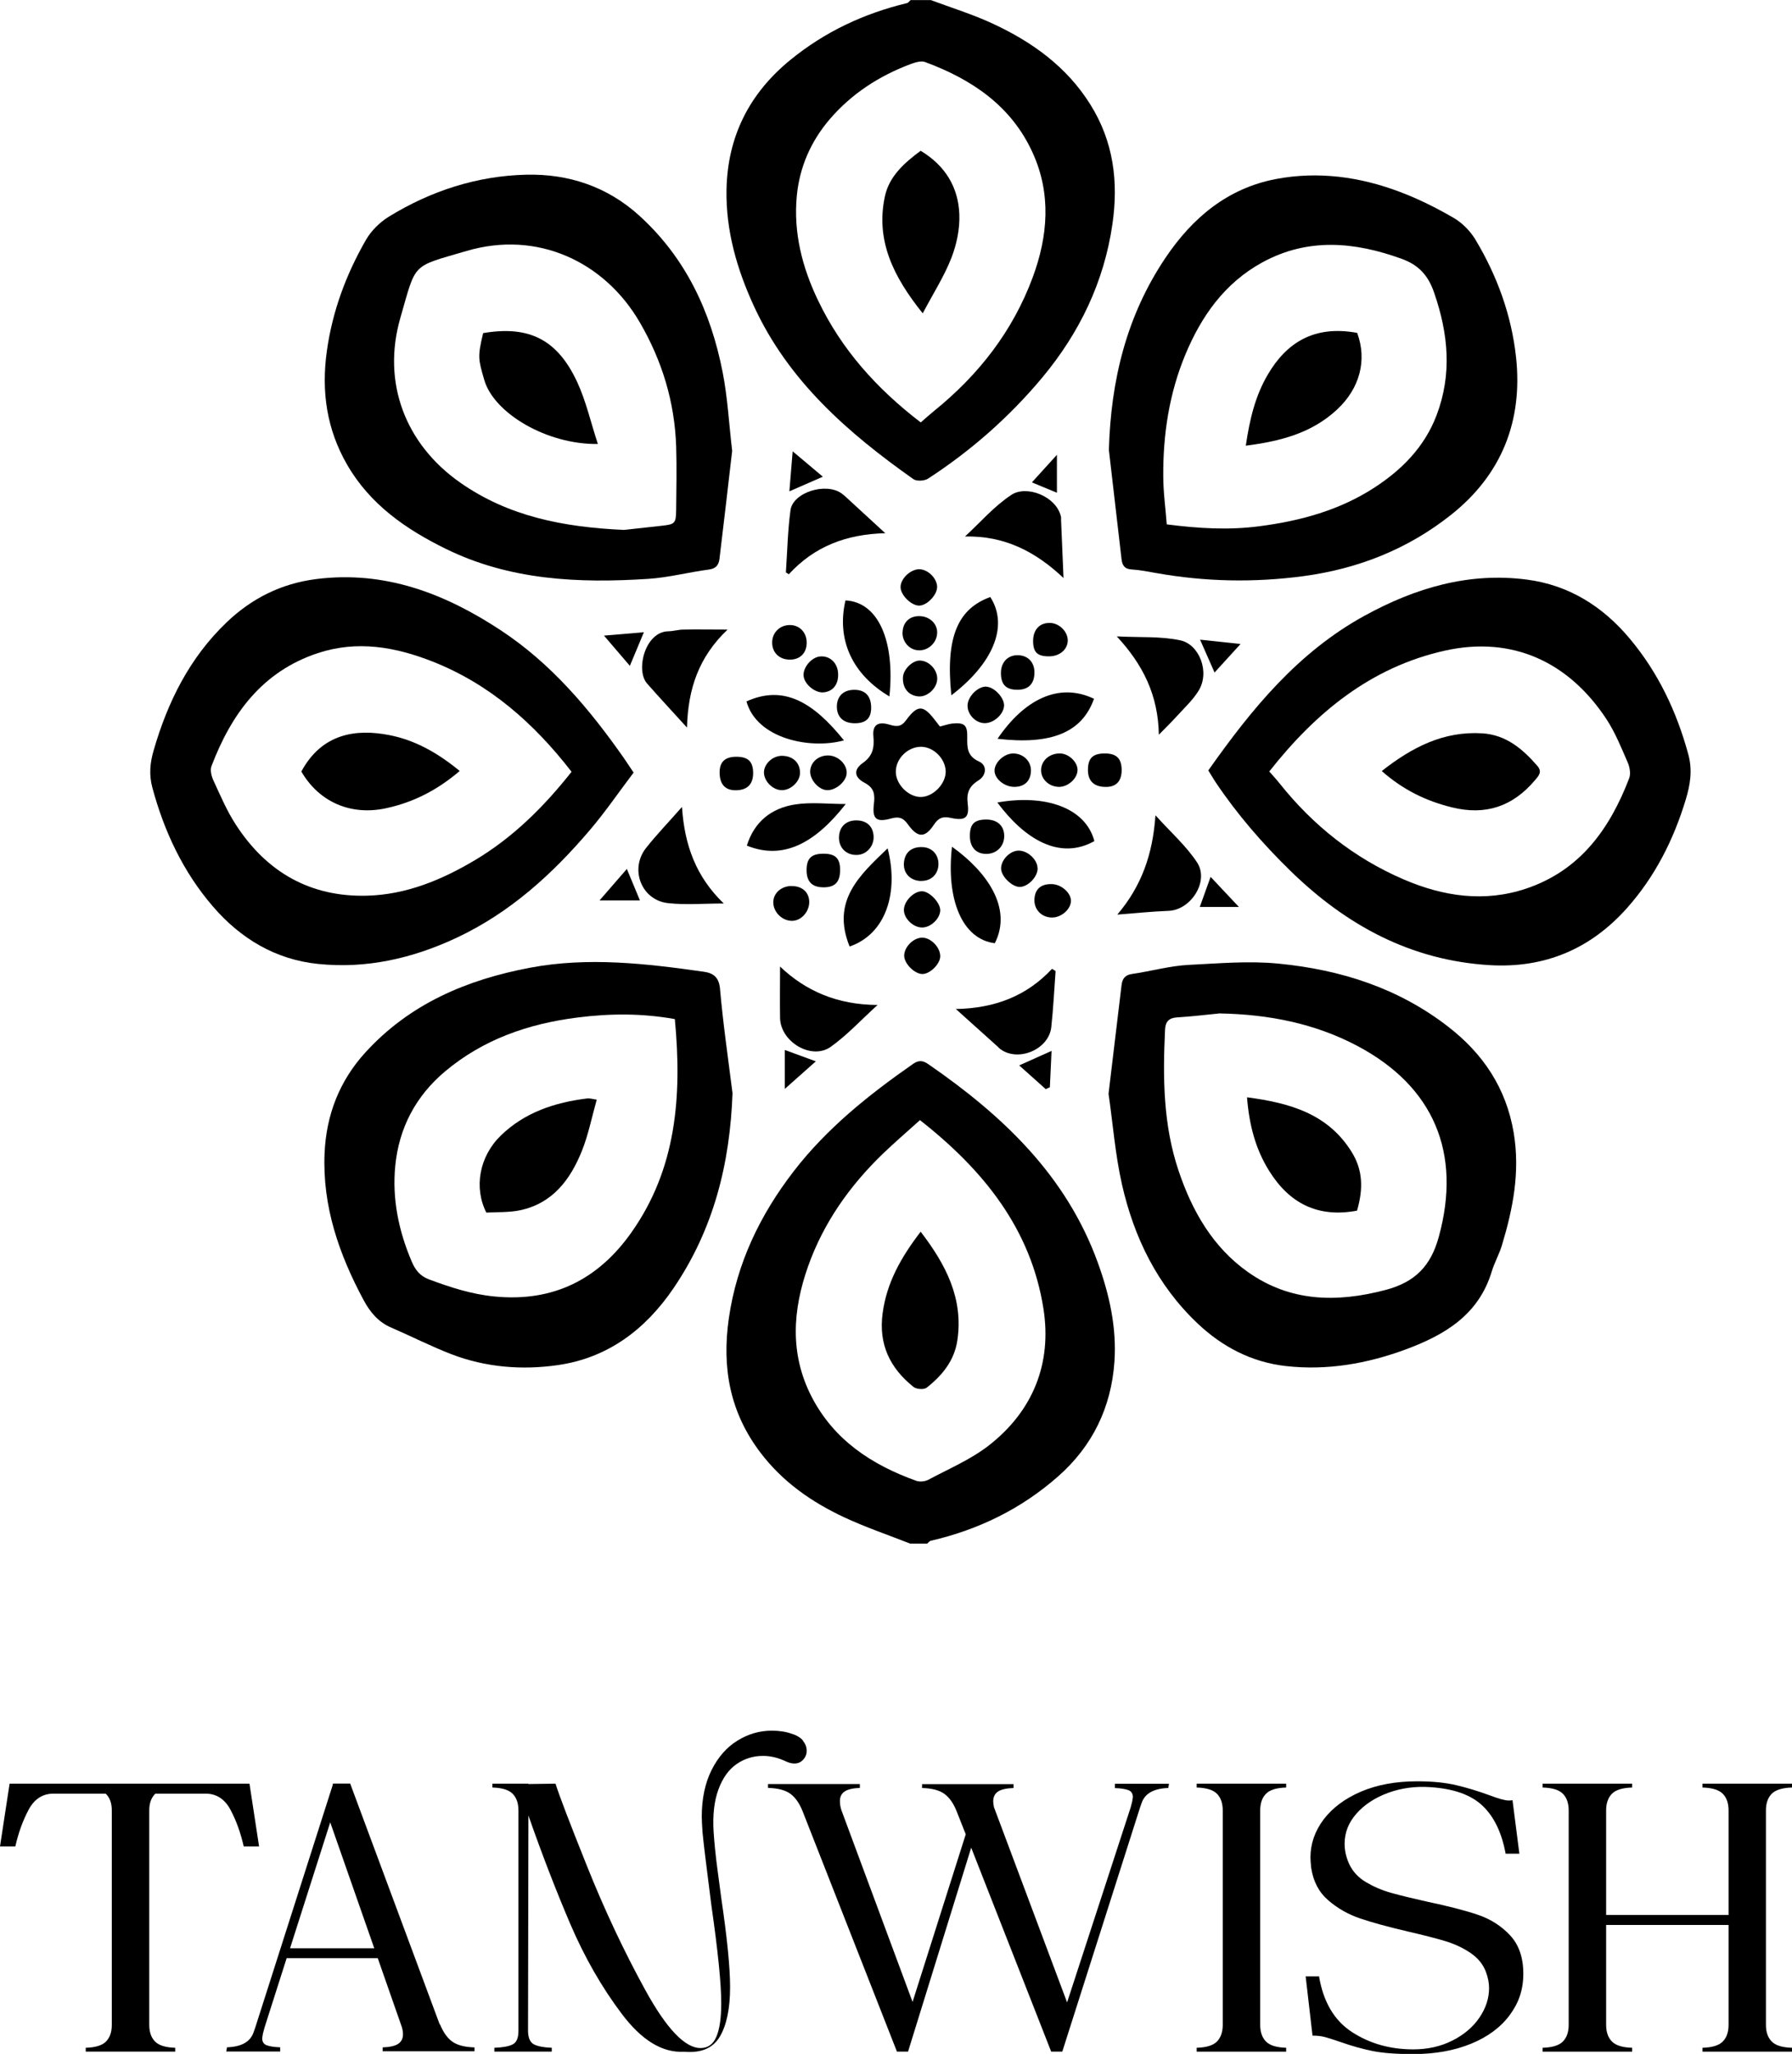
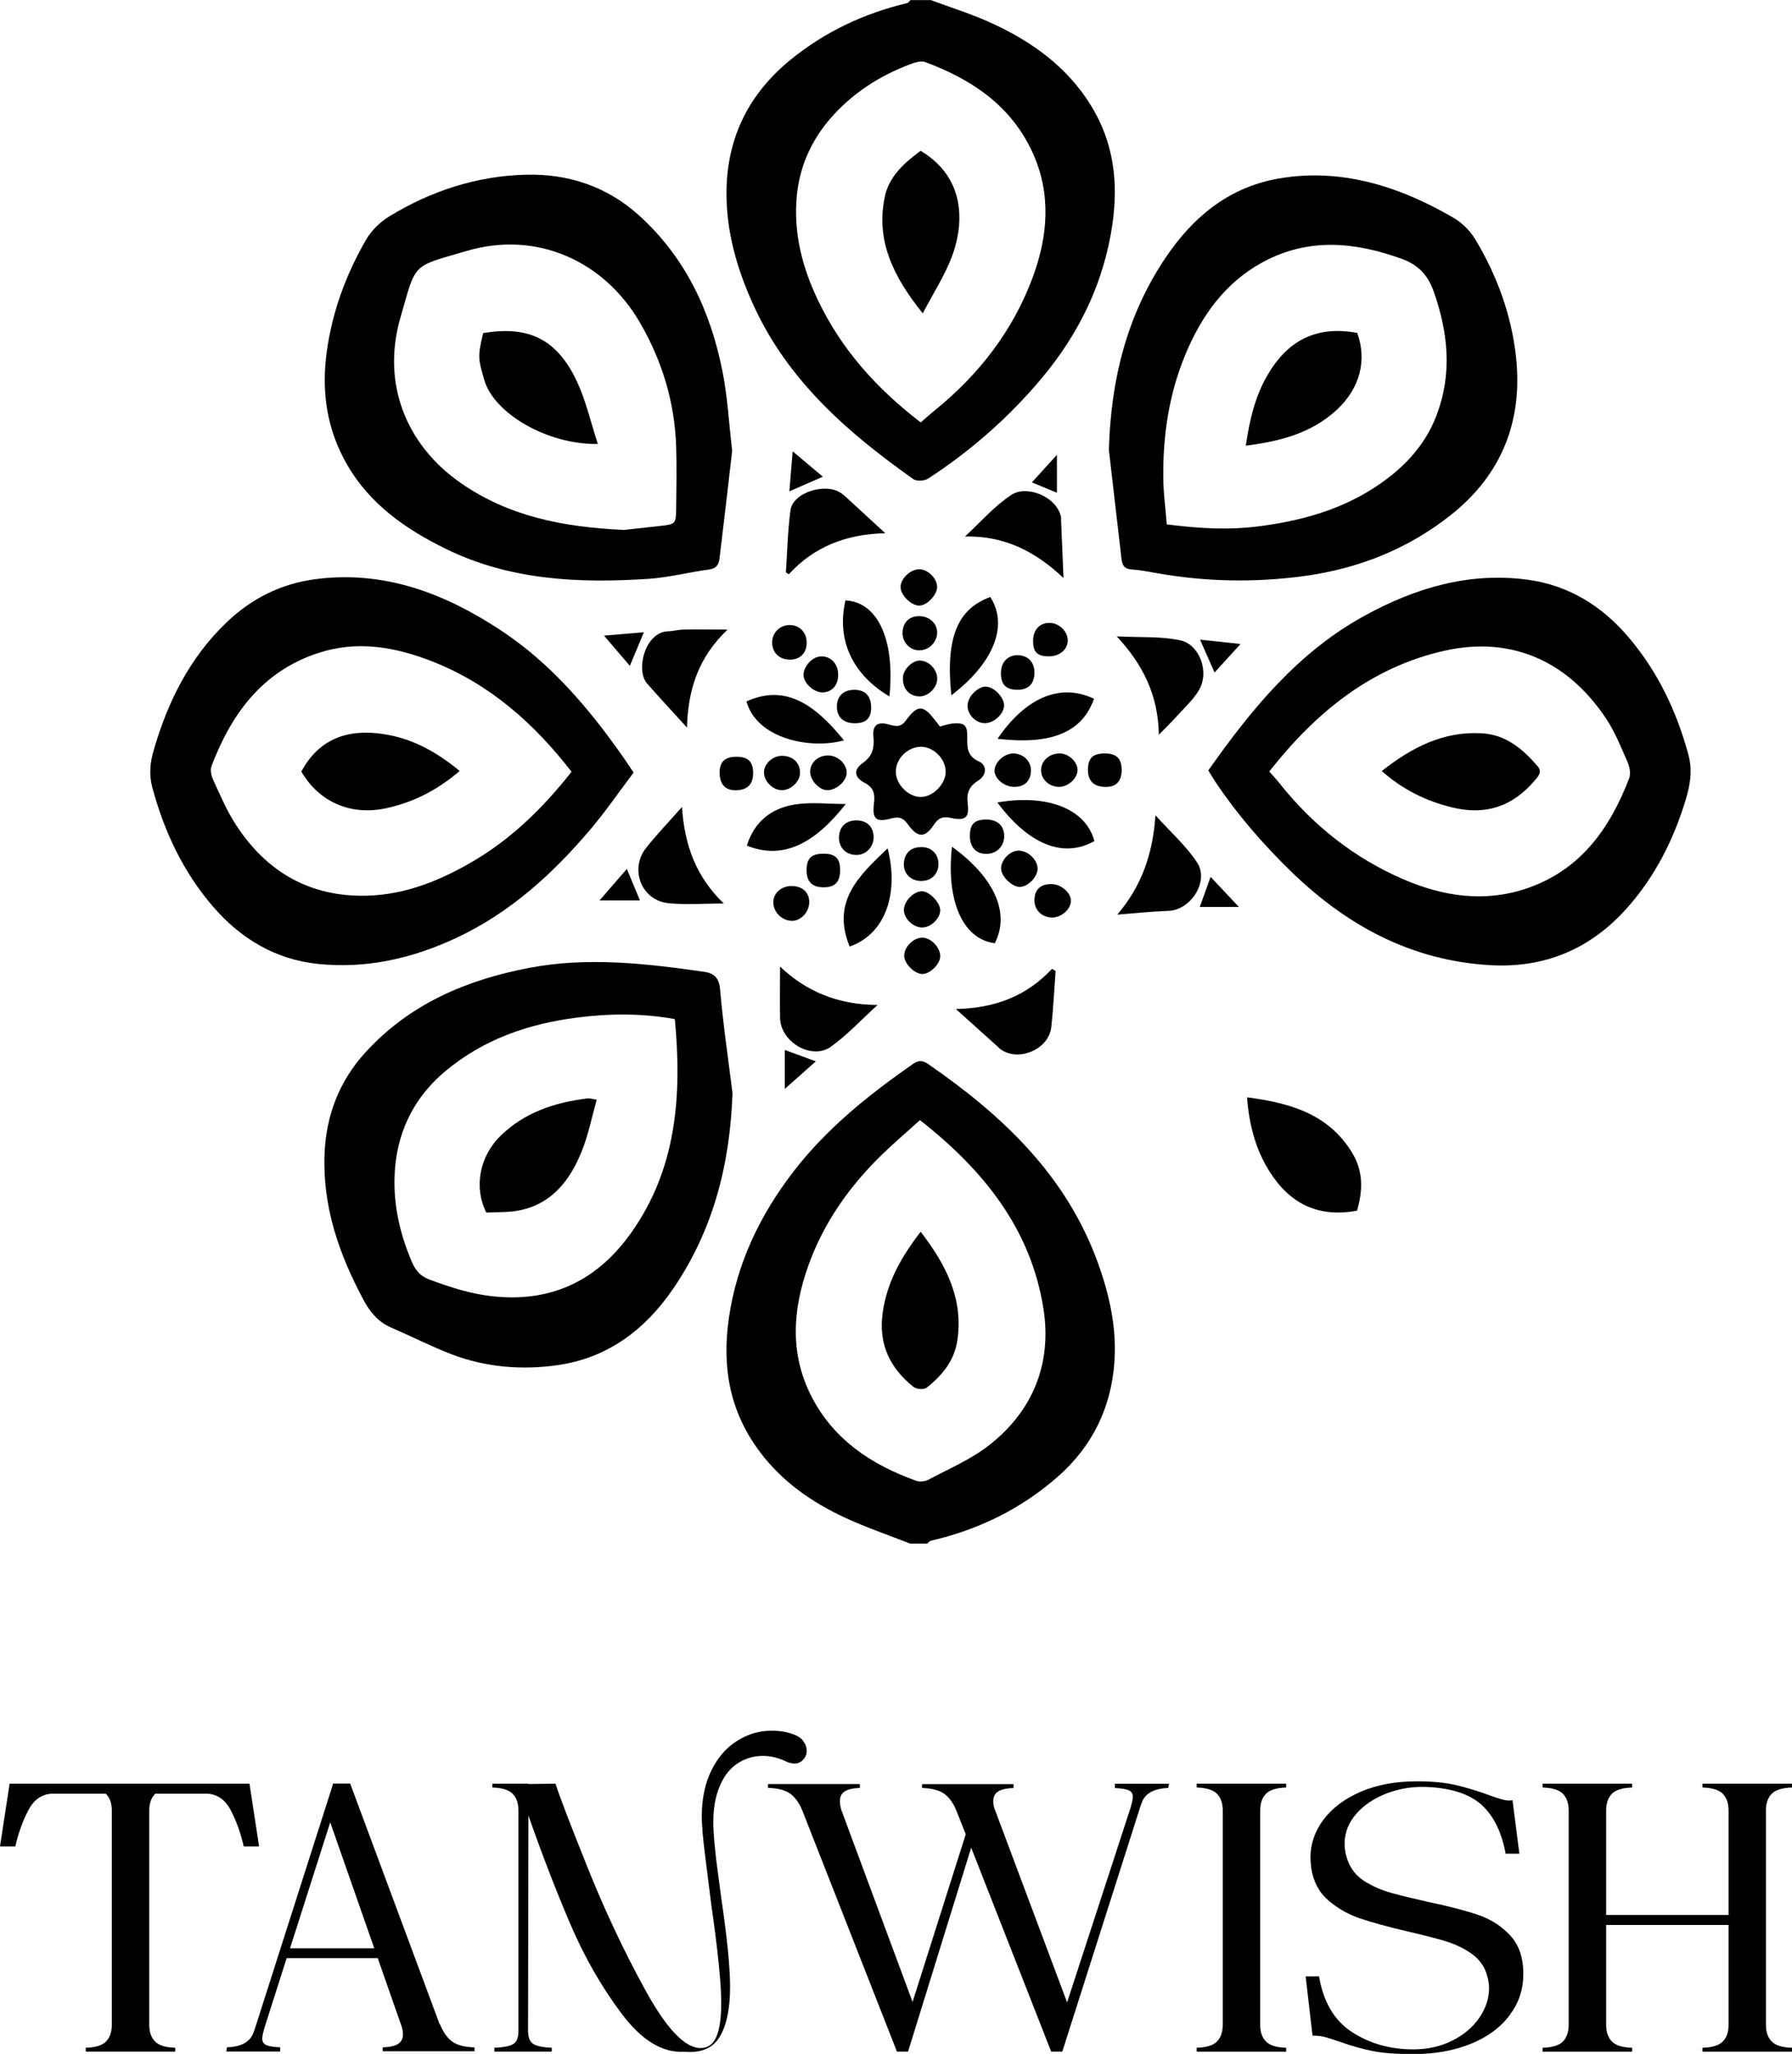
<svg xmlns="http://www.w3.org/2000/svg" viewBox="0 0 190.42 218.21" data-sanitized-data-name="Layer 2" data-name="Layer 2" id="Layer_2">
  <g data-sanitized-data-name="Layer 1" data-name="Layer 1" id="Layer_1-2">
    <g>
      <g>
        <path d="M96.75,164.01c-2.36-.93-4.78-1.75-7.07-2.82-3.44-1.61-6.51-3.75-8.86-6.84-3.27-4.29-4.13-9.05-3.37-14.31,.85-5.87,3.33-10.98,6.88-15.59,3.52-4.57,8-8.15,12.71-11.43,.57-.39,1.01-.37,1.59,.03,7.89,5.44,14.67,11.82,18.03,21.11,1.23,3.4,2.01,6.89,1.76,10.52-.34,4.85-2.33,8.96-5.99,12.18-3.9,3.44-8.45,5.66-13.51,6.83-.15,.03-.27,.2-.4,.31h-1.78Zm1-45c-1.41,1.27-2.71,2.39-3.94,3.57-3.52,3.4-6.3,7.33-7.94,11.95-1.64,4.63-1.97,9.29,.36,13.84,2.38,4.62,6.39,7.25,11.12,8.95,.38,.14,.94,.08,1.3-.11,2.17-1.16,4.49-2.14,6.41-3.63,4.7-3.66,6.73-8.71,5.82-14.53-1.33-8.48-6.36-14.74-13.13-20.05Z" />
        <path d="M98.89,0c2.22,.83,4.5,1.53,6.64,2.53,4.17,1.94,7.83,4.57,10.33,8.57,2.46,3.93,3,8.18,2.35,12.7-.89,6.17-3.5,11.55-7.43,16.28-3.49,4.19-7.58,7.79-12.16,10.77-.39,.25-1.22,.3-1.57,.05-6.95-4.91-13.27-10.42-16.93-18.36-1.81-3.93-3-8.03-2.92-12.4,.11-5.64,2.43-10.22,6.78-13.77,3.66-2.99,7.82-4.94,12.4-6.04,.14-.03,.25-.21,.38-.32,.71,0,1.42,0,2.13,0Zm-1.05,44.88c.54-.47,.98-.87,1.44-1.24,4.72-3.82,8.34-8.46,10.46-14.18,1.62-4.38,1.98-8.85,0-13.21-2.26-5-6.47-7.82-11.44-9.66-.42-.15-1.02,.03-1.49,.2-3.37,1.26-6.32,3.16-8.67,5.91-1.99,2.34-3.18,5.07-3.47,8.11-.37,3.9,.57,7.59,2.25,11.09,2.49,5.22,6.24,9.4,10.92,12.98Z" />
        <path d="M67.33,82.08c-1.55,2.04-2.98,4.14-4.61,6.06-4,4.71-8.51,8.82-14.2,11.49-4.69,2.2-9.58,3.31-14.72,2.78-4.51-.46-8.23-2.68-11.18-6.11-3.16-3.67-5.17-7.95-6.43-12.62-.37-1.38-.25-2.64,.14-3.97,1.49-5.16,3.83-9.85,7.76-13.6,2.66-2.54,5.8-4.12,9.52-4.59,7.3-.92,13.67,1.54,19.58,5.43,5.36,3.52,9.44,8.36,13.09,13.57,.33,.48,.65,.97,1.05,1.56Zm-6.6-.09c-3.96-5.11-8.65-9.29-14.75-11.7-3.98-1.57-8.03-2.28-12.21-.9-5.92,1.96-9.19,6.47-11.3,12.01-.16,.43,0,1.07,.21,1.52,.74,1.6,1.43,3.24,2.39,4.71,3.26,5.02,7.89,7.69,13.93,7.53,4.14-.11,7.88-1.65,11.41-3.74,4.08-2.42,7.37-5.69,10.33-9.43Z" />
        <path d="M128.39,81.86c4.59-6.51,9.52-12.56,16.62-16.45,5.38-2.95,11.07-4.64,17.25-3.83,4.44,.58,8.05,2.84,10.91,6.26,3.03,3.61,4.99,7.75,6.23,12.3,.47,1.72,.2,3.24-.27,4.81-1.29,4.26-3.26,8.17-6.23,11.51-3.88,4.36-8.74,6.42-14.59,6.08-8.4-.5-15.26-4.24-21.18-10.01-2.97-2.9-5.67-6.01-7.98-9.46-.25-.38-.48-.78-.75-1.21Zm6.49,.11c.4,.46,.76,.84,1.09,1.26,3.56,4.47,7.92,7.93,13.16,10.19,4.22,1.82,8.6,2.48,13.06,.98,5.72-1.93,8.87-6.34,10.93-11.72,.18-.48,.06-1.18-.16-1.68-.68-1.56-1.32-3.16-2.24-4.57-4.02-6.12-10.03-8.89-17.16-7.31-7.9,1.75-13.78,6.61-18.69,12.85Z" />
-         <path d="M117.79,116.24c.48-4.02,.93-7.81,1.39-11.6,.08-.62,.34-1.05,1.09-1.16,2.03-.29,4.03-.87,6.07-.97,3.17-.15,6.32-.45,9.54-.13,6.65,.65,12.75,2.62,18.02,6.71,3.67,2.84,6.15,6.49,6.95,11.27,.69,4.16-.08,8.06-1.26,11.96-.29,.95-.79,1.83-1.08,2.78-1.39,4.59-4.97,6.72-9.12,8.26-4.14,1.53-8.4,2.27-12.78,1.77-3.6-.41-6.72-2.03-9.35-4.52-4.28-4.05-6.76-9.13-8.04-14.78-.72-3.19-.97-6.49-1.42-9.59Zm11.87-8.58c-1.52,.15-3.05,.34-4.57,.43-.88,.05-1.25,.45-1.29,1.3-.24,5.07-.21,10.11,1.44,15,1.44,4.28,3.63,8.11,7.36,10.75,4.48,3.17,9.41,3.28,14.62,1.91,3.16-.83,4.82-2.56,5.66-5.62,2.47-8.94-.54-16-8.61-20.29-4.53-2.41-9.47-3.37-14.61-3.47Z" />
        <path d="M77.84,116.07c-.26,7.55-2.01,14.54-6.29,20.82-2.99,4.39-6.99,7.38-12.26,8.14-3.79,.55-7.66,.25-11.31-1.15-2.18-.84-4.27-1.91-6.42-2.84-1.37-.59-2.23-1.63-2.92-2.91-2.62-4.88-4.39-9.98-4.15-15.61,.18-4.06,1.57-7.67,4.33-10.7,4.72-5.18,10.78-7.74,17.52-9.01,6.18-1.16,12.32-.44,18.45,.43,.98,.14,1.61,.56,1.72,1.82,.32,3.68,.86,7.35,1.32,11.02Zm-6.14-7.8c-3.51-.63-6.89-.6-10.31-.17-5.24,.66-10.04,2.32-14.11,5.74-3.1,2.61-4.89,6-5.28,10.03-.34,3.51,.36,6.89,1.74,10.14,.39,.92,.89,1.56,1.86,1.92,2.25,.84,4.49,1.57,6.93,1.81,6.26,.62,11.05-1.82,14.57-6.81,4.78-6.77,5.38-14.47,4.61-22.65Z" />
        <path d="M77.8,47.9c-.44,3.79-.88,7.64-1.35,11.49-.08,.62-.36,1.02-1.12,1.12-2.15,.28-4.28,.85-6.44,.99-7.4,.48-14.71,.16-21.54-3.2-4.24-2.08-8.03-4.72-10.46-8.92-2.17-3.76-2.76-7.77-2.16-12.07,.59-4.25,2.05-8.16,4.16-11.83,.56-.97,1.47-1.87,2.43-2.46,4.47-2.75,9.4-4.34,14.62-4.46,4.44-.1,8.56,1.24,11.98,4.34,4.96,4.5,7.61,10.22,8.87,16.65,.53,2.7,.67,5.48,1.01,8.34Zm-11.49,8.4c1.06-.12,2.53-.28,3.99-.44,1.43-.16,1.53-.23,1.55-1.72,.02-2.24,.07-4.48,0-6.71-.16-4.72-1.49-9.1-3.87-13.19-3.75-6.45-10.88-9.79-18.39-7.58-5.93,1.74-5.33,1.16-7.05,7.12-1.97,6.85,.51,13.4,6.37,17.5,5.1,3.57,10.91,4.73,17.41,5.02Z" />
        <path d="M117.83,47.8c.21-7.38,1.87-14.25,6.01-20.4,2.86-4.26,6.6-7.4,11.75-8.38,4.48-.85,8.92-.24,13.17,1.37,1.96,.74,3.87,1.69,5.69,2.75,.92,.53,1.77,1.39,2.32,2.3,2.32,3.86,3.85,8.07,4.33,12.54,.72,6.75-1.53,12.44-6.89,16.7-4.59,3.65-9.88,5.75-15.7,6.53-5.24,.7-10.45,.6-15.66-.33-.86-.15-1.73-.33-2.61-.38-.78-.05-1-.48-1.07-1.14-.44-3.85-.89-7.71-1.34-11.56Zm6.14,7.91c3.5,.45,6.64,.62,9.85,.2,4.38-.57,8.53-1.7,12.23-4.11,2.9-1.88,5.31-4.3,6.59-7.65,1.68-4.4,1.26-8.7-.25-13.06-.63-1.84-1.65-2.94-3.44-3.59-5-1.81-9.95-2.27-14.8,.37-4.01,2.19-6.49,5.71-8.2,9.82-1.71,4.12-2.37,8.47-2.34,12.9,0,1.69,.24,3.39,.37,5.11Z" />
        <path d="M99.87,77.19c.54-.13,.93-.28,1.33-.32,1.27-.12,1.61,.15,1.58,1.45-.02,1.11-.01,2.02,1.26,2.59,.85,.38,.82,1.45-.08,2.01-1,.63-1.27,1.34-1.13,2.48,.19,1.5-.27,1.83-1.83,1.49-.78-.17-1.27-.02-1.75,.71-.96,1.46-1.74,1.44-2.79-.04-.51-.71-.97-.82-1.78-.6-1.55,.43-2.01,.06-1.82-1.52,.12-1.04,.06-1.72-1-2.28-1.1-.58-1.17-1.39-.2-2.08,1.08-.76,1.26-1.63,1.15-2.84-.12-1.2,.46-1.62,1.67-1.26,.77,.23,1.26,.28,1.8-.46,1.24-1.69,1.84-1.64,3.11,.04,.14,.19,.28,.37,.49,.63Zm.62,4.75c-.04-1.35-1.29-2.59-2.61-2.6-1.44,0-2.72,1.28-2.69,2.7,.03,1.37,1.45,2.72,2.77,2.63,1.3-.09,2.56-1.46,2.53-2.73Z" />
        <path d="M113.02,61.42c-2.97-2.81-6.27-4.52-10.48-4.42,1.63-1.5,3.11-3.23,4.94-4.43,1.61-1.06,4.77,.15,5.26,2.33,.03,.11,0,.24,.01,.35,.08,1.99,.17,3.99,.26,6.17Z" />
        <path d="M112.17,103.16c-.15,1.99-.24,3.98-.46,5.97-.26,2.36-3.49,3.73-5.4,2.34-.14-.1-.25-.25-.39-.36-1.35-1.22-2.71-2.43-4.35-3.91,4.18-.08,7.54-1.4,10.22-4.27l.38,.24Z" />
        <path d="M94.07,56.65c-4.17,.1-7.56,1.43-10.25,4.36-.1-.07-.21-.13-.31-.2,.15-2.2,.19-4.42,.49-6.61,.26-1.89,3.74-2.97,5.41-1.79,.33,.24,.63,.53,.93,.81,1.16,1.06,2.32,2.13,3.73,3.43Z" />
        <path d="M82.88,102.68c2.72,2.6,6.08,4.07,10.37,4.09-1.78,1.62-3.25,3.22-4.98,4.45-2.03,1.44-5.33-.52-5.38-3.07-.03-1.82,0-3.64,0-5.47Z" />
        <path d="M118.72,97.18c2.58-3.04,3.77-6.39,4.06-10.56,1.64,1.82,3.28,3.26,4.43,5.02,1.3,2-.67,5.04-3.03,5.13-1.82,.07-3.64,.26-5.45,.4Z" />
        <path d="M72.47,85.75c.27,4.06,1.49,7.4,4.44,10.24-2.14,0-4.05,.17-5.93-.04-2.83-.32-4.1-3.61-2.33-5.86,1.13-1.43,2.4-2.74,3.81-4.35Z" />
        <path d="M118.66,67.61c2.5,.13,4.72-.03,6.8,.43,1.97,.44,3.14,3.35,1.9,5.35-.61,.99-1.5,1.81-2.29,2.68-.54,.6-1.13,1.17-1.93,1.99-.07-4.21-1.69-7.46-4.48-10.46Z" />
        <path d="M77.32,66.88c-3.07,2.92-4.21,6.29-4.32,10.42-1.58-1.74-2.93-3.19-4.24-4.68-1.24-1.4-.23-5.5,2.25-5.55,.53-.01,1.05-.17,1.58-.18,1.46-.03,2.93,0,4.74,0Z" />
        <path d="M94.51,73.99c-3.98-2.36-5.63-6.05-4.67-10.2,3.5,.17,5.28,4.33,4.67,10.2Z" />
        <path d="M101.16,89.96c3.71,2.65,6.45,6.52,4.55,10.25-3.47-.43-5.19-4.65-4.55-10.25Z" />
        <path d="M116.29,89.36c-3.69,2.07-7.41-.2-10.31-4.1,5.1-.91,9.38,.56,10.31,4.1Z" />
        <path d="M89.87,85.42c-3.26,4.16-6.63,5.99-10.51,4.42,.79-2.54,2.61-3.98,5.11-4.37,1.72-.27,3.51-.05,5.4-.05Z" />
        <path d="M116.25,74.24c-1.28,3.62-4.6,4.91-10.25,4.25,2.79-4.11,6.46-6.06,10.25-4.25Z" />
        <path d="M90.28,100.56c-1.98-4.88,1.1-7.6,4.04-10.43,1.2,4.64-.14,9.09-4.04,10.43Z" />
        <path d="M101.09,73.87c-.65-6.3,.76-9.21,4.14-10.44,2.01,3.13,.21,7.13-4.14,10.44Z" />
        <path d="M79.32,74.52c3.95-1.79,7.09,.07,10.36,4.14-3.63,.99-9.27-.19-10.36-4.14Z" />
        <path d="M104.84,72.96c.86,.06,1.92,1.23,1.85,2.05-.07,.92-1.12,1.84-2.08,1.82-1-.02-1.89-1.02-1.79-2,.1-.94,1.17-1.94,2.01-1.88Z" />
        <path d="M99.58,62.32c.03,.83-1.01,1.97-1.86,2.02-.8,.05-1.94-1.01-2.02-1.87-.08-.87,.91-1.91,1.88-1.99,.92-.07,1.96,.89,2,1.84Z" />
        <path d="M110.26,92.22c.03,.89-.96,1.96-1.86,2.01-.79,.04-1.95-1.04-2.02-1.88-.07-.93,.92-1.98,1.86-1.98,.96,0,1.98,.94,2.01,1.85Z" />
        <path d="M98.04,99.62c.93,.03,1.91,1.09,1.87,2.02-.04,.8-1.07,1.82-1.87,1.84-.83,.02-1.95-1.08-1.96-1.93-.01-.95,1.01-1.96,1.96-1.93Z" />
        <path d="M98.03,98.54c-.96,.03-1.99-.94-1.98-1.88,.01-.92,1.05-1.98,1.93-1.97,.79,0,1.96,1.24,1.93,2.04-.03,.87-.98,1.78-1.88,1.81Z" />
        <path d="M87.51,90.7c1.29,0,1.79,.52,1.76,1.82-.03,1.19-.54,1.73-1.69,1.75-1.24,.02-1.85-.55-1.87-1.76-.02-1.3,.49-1.81,1.79-1.81Z" />
        <path d="M104.86,90.72c-1.12,.03-1.8-.7-1.8-1.9,0-1.25,.46-1.73,1.68-1.75,1.22-.02,1.96,.64,1.97,1.74,0,1.08-.77,1.88-1.85,1.91Z" />
        <path d="M88.01,80.26c1.05,.02,1.99,.92,1.96,1.88-.03,.87-1.13,1.83-2.07,1.81-.9-.02-1.86-1.11-1.81-2.04,.06-.96,.88-1.66,1.93-1.65Z" />
        <path d="M107.78,83.6c-1.04,0-2.08-.84-2.1-1.7-.02-.88,1.01-1.85,1.98-1.85,1.08,0,1.92,.83,1.89,1.85-.03,1.07-.68,1.7-1.77,1.7Z" />
        <path d="M107.97,73.28c-1.12-.04-1.62-.61-1.61-1.81,.01-1.13,.75-1.89,1.83-1.86,1.09,.03,1.78,.81,1.73,1.95-.05,1.18-.72,1.77-1.94,1.72Z" />
        <path d="M111.74,97.48c-1.08-.03-1.87-.86-1.82-1.93,.05-1.09,.69-1.65,1.85-1.62,1.01,.02,2.04,.93,2.03,1.79-.02,.9-1.05,1.79-2.05,1.76Z" />
        <path d="M84.07,94.14c1.12-.03,1.88,.61,1.92,1.62,.04,1.05-.8,2.03-1.77,2.07-1.08,.04-2.06-.91-2.05-1.99,.01-.94,.83-1.68,1.89-1.71Z" />
        <path d="M99.59,72.17c-.05,.97-1.04,1.88-1.97,1.82-1.08-.08-1.74-.89-1.67-2.05,.05-.85,1.04-1.8,1.83-1.76,.98,.04,1.86,1.01,1.81,2Z" />
        <path d="M117.48,80.05c1.18,.02,1.7,.56,1.71,1.75,0,1.25-.63,1.87-1.86,1.8-1.19-.06-1.78-.73-1.72-1.97,.05-1.15,.59-1.6,1.87-1.58Z" />
        <path d="M85.01,82.11c0,.93-.99,1.86-1.95,1.84-.97-.01-1.92-1-1.88-1.94,.04-.89,.94-1.71,1.9-1.71,1.16,0,1.94,.73,1.93,1.81Z" />
        <path d="M80.03,82.09c.01,1.22-.6,1.85-1.82,1.87-1.1,.02-1.69-.58-1.74-1.75-.05-1.24,.54-1.82,1.81-1.81,1.22,.01,1.73,.51,1.75,1.69Z" />
        <path d="M90.72,73.29c1.18-.03,1.83,.62,1.85,1.84,.02,1.16-.53,1.71-1.73,1.71-1.16,0-1.85-.59-1.91-1.63-.06-1.16,.62-1.9,1.79-1.92Z" />
        <path d="M112.68,80.05c.91,.03,1.84,.93,1.82,1.77-.02,.91-1.04,1.81-2.01,1.78-1.09-.04-1.92-.88-1.86-1.87,.06-.99,.96-1.72,2.05-1.68Z" />
        <path d="M89.06,71.6c.04,1.13-.57,1.88-1.57,1.96-.89,.07-2.02-.87-2.1-1.75-.08-.91,.86-2.01,1.79-2.07,1.04-.07,1.85,.72,1.88,1.86Z" />
        <path d="M91.07,90.83c-1.11,.04-1.91-.72-1.92-1.81,0-1.14,.71-1.86,1.84-1.86,1.1,0,1.78,.62,1.84,1.68,.06,1.05-.74,1.96-1.76,1.99Z" />
        <path d="M84,70.08c-1.15,.03-1.95-.72-1.95-1.81,0-1.01,.74-1.8,1.75-1.86,1.09-.07,1.91,.72,1.92,1.85,.01,1.08-.66,1.79-1.72,1.82Z" />
        <path d="M111.53,69.73c-1.28,.02-1.75-.41-1.75-1.63,0-1.2,.69-1.94,1.79-1.92,1.01,.02,1.93,.96,1.89,1.92-.04,.92-.86,1.61-1.93,1.63Z" />
        <path d="M95.91,67.18c.03-1.06,.73-1.74,1.79-1.72,1.1,.01,1.95,.84,1.88,1.84-.06,1.03-.98,1.86-2.01,1.79-.96-.06-1.69-.9-1.67-1.91Z" />
        <path d="M97.89,93.6c-1.15-.02-1.91-.81-1.84-1.9,.08-1.14,.81-1.76,2.01-1.7,1.01,.05,1.7,.83,1.66,1.87-.04,1.03-.79,1.74-1.83,1.72Z" />
        <path d="M68,95.66h-4.29c1.06-1.22,2-2.3,2.9-3.34,.46,1.1,.9,2.15,1.39,3.34Z" />
-         <path d="M111.74,111.64c-.06,1.37-.12,2.62-.18,3.87-.15,.07-.29,.13-.44,.2-.91-.81-1.82-1.63-2.82-2.52,1.17-.53,2.17-.97,3.44-1.54Z" />
-         <path d="M112.31,52.35c-1.03-.43-2.03-.84-2.66-1.1,.82-.9,1.7-1.88,2.66-2.93v4.03Z" />
+         <path d="M112.31,52.35c-1.03-.43-2.03-.84-2.66-1.1,.82-.9,1.7-1.88,2.66-2.93v4.03" />
        <path d="M86.69,112.76c-1.11,.99-2.06,1.82-3.3,2.93v-4.14c.97,.35,1.98,.73,3.3,1.21Z" />
        <path d="M66.93,70.74c-.86-1-1.68-1.97-2.75-3.21,1.6-.13,2.88-.24,4.24-.36-.52,1.24-.96,2.3-1.49,3.57Z" />
        <path d="M87.43,50.65c-1.23,.54-2.29,1-3.55,1.55,.12-1.4,.22-2.7,.35-4.25,1.18,.99,2.15,1.81,3.2,2.69Z" />
        <path d="M127.53,67.96c1.34,.14,2.62,.28,4.29,.46-1.01,1.11-1.87,2.06-2.76,3.03-.53-1.19-1-2.27-1.54-3.49Z" />
        <path d="M127.49,96.36c.38-1.04,.76-2.1,1.15-3.2,.91,.97,1.85,1.97,3.01,3.2h-4.17Z" />
        <path d="M97.83,130.86c2.72,3.54,4.55,7.13,3.9,11.54-.32,2.17-1.62,3.74-3.26,5.03-.29,.23-1.09,.17-1.4-.08-2.5-2-3.73-4.52-3.28-7.84,.44-3.26,1.96-5.94,4.04-8.65Z" />
        <path d="M97.83,16.02c2.64,1.59,4,3.89,4.11,6.75,.06,1.53-.28,3.18-.84,4.62-.76,1.95-1.91,3.74-3.05,5.9-3.1-3.86-5.03-7.72-4.02-12.43,.45-2.1,2.03-3.54,3.8-4.84Z" />
        <path d="M48.85,81.91c-2.37,2.02-4.9,3.33-7.83,3.96-3.7,.8-7.08-.61-9-3.9,2.21-4.1,5.88-4.54,9.3-3.88,2.73,.52,5.15,1.86,7.53,3.82Z" />
        <path d="M146.81,81.93c3.23-2.54,6.58-4.27,10.69-4.02,2.54,.16,4.3,1.66,5.87,3.47,.54,.63,.12,1.06-.27,1.52-2.35,2.77-5.21,3.76-8.8,2.88-2.78-.68-5.23-1.88-7.48-3.87Z" />
        <path d="M144.21,128.62c-4.18,.79-7.2-.78-9.34-4.21-1.45-2.31-2.13-4.88-2.36-7.83,4.56,.6,8.63,1.75,11.15,5.86,1.12,1.83,1.24,3.78,.54,6.18Z" />
        <path d="M63.41,116.83c-.53,1.88-.89,3.73-1.58,5.45-1.22,3.04-3.11,5.57-6.56,6.3-1.19,.25-2.44,.18-3.59,.25-1.34-2.64-.76-5.95,1.53-8.18,2.54-2.47,5.75-3.53,9.2-3.95,.27-.03,.56,.07,1.01,.13Z" />
        <path d="M63.53,47.17c-5.41,.08-11.07-3.27-12.08-6.83-.62-2.17-.72-2.42-.11-4.95,4.92-.84,7.9,.73,9.97,5.15,.95,2.03,1.45,4.28,2.22,6.63Z" />
        <path d="M144.22,35.38c1.06,2.88,.28,5.87-2.13,8.12-2.7,2.52-6.03,3.38-9.71,3.85,.41-2.78,1-5.3,2.36-7.59,1.95-3.31,4.87-5.25,9.49-4.39Z" />
      </g>
      <g>
        <path d="M27.53,196.17h-1.63c-.33-1.44-.79-2.73-1.4-3.88-.61-1.15-1.5-1.73-2.66-1.73h-5.33c-.43,.41-.65,1-.65,1.79v22.77c0,.76,.2,1.35,.61,1.77,.41,.42,1.12,.64,2.15,.67v.41H9.11v-.41c1.03-.03,1.75-.25,2.16-.67,.41-.42,.61-1.01,.61-1.77v-22.77c0-.79-.22-1.38-.65-1.79H5.69c-1.17,0-2.05,.58-2.66,1.73-.61,1.15-1.08,2.45-1.4,3.88H0l1.02-6.67H26.51l1.02,6.67Z" />
        <path d="M46.76,215.08c.33,.81,.75,1.42,1.28,1.81,.53,.39,1.32,.6,2.38,.63v.41h-9.76v-.41c.79-.03,1.34-.16,1.67-.39,.33-.23,.49-.56,.49-1,0-.24-.04-.5-.12-.77l-2.56-7.32h-9.68l-2.36,7.4-.16,.61-.08,.49c0,.38,.16,.63,.47,.75s.79,.2,1.44,.22v.45h-5.73l.08-.45c1.52-.05,2.45-.57,2.81-1.55l.2-.57,8.21-25.7,.04-.2h1.83l9.51,25.58h.04Zm-11.67-21.47l-4.27,13.38h8.95l-4.68-13.38Z" />
        <path d="M85.33,184.95c.26,.33,.39,.68,.39,1.06,0,.35-.12,.66-.37,.94-.24,.27-.56,.41-.93,.41-.3,0-.61-.08-.94-.24-.81-.38-1.61-.57-2.4-.57-1.03,0-1.97,.29-2.81,.87-.84,.58-1.48,1.48-1.93,2.7-.45,1.22-.62,2.72-.51,4.51,.08,1.22,.22,2.6,.43,4.15,.2,1.54,.33,2.52,.39,2.93,.62,4.2,.93,7.33,.93,9.39,0,2.3-.37,4.07-1.1,5.29-.73,1.22-1.99,1.75-3.78,1.59-2.3,.14-4.52-1.21-6.65-4.05-2.13-2.83-3.94-6-5.45-9.52-1.5-3.51-2.99-7.35-4.45-11.53l-.04,22.97c.03,.71,.24,1.16,.65,1.36,.41,.2,1.03,.32,1.87,.35v.41h-6.1v-.41c.87-.03,1.51-.14,1.93-.35,.42-.2,.63-.68,.63-1.44v-23.42c0-.76-.2-1.35-.61-1.77-.41-.42-1.12-.64-2.16-.67v-.41h3.82v.04l2.89-.04c.35,1.14,1.46,4.05,3.33,8.72,1.87,4.68,3.94,9.07,6.2,13.19,2.26,4.12,4.22,6.18,5.88,6.18,.79,0,1.35-.41,1.69-1.22,.34-.81,.51-1.99,.51-3.54,0-2.06-.35-5.56-1.06-10.49-.51-4.01-.83-6.57-.93-7.69-.05-.76-.08-1.3-.08-1.63,0-1.92,.35-3.58,1.04-4.96,.69-1.38,1.61-2.43,2.75-3.13,1.14-.71,2.36-1.06,3.66-1.06,.79,0,1.49,.11,2.11,.33,.54,.16,.94,.41,1.2,.73Z" />
        <path d="M118.49,189.51h5.73l-.08,.45c-1.52,.05-2.45,.57-2.81,1.54l-.2,.57-8.25,25.9h-1.18l-8.5-21.67-6.71,21.67h-1.18l-10.04-25.58c-.33-.81-.75-1.42-1.28-1.81-.53-.39-1.32-.6-2.38-.63v-.41h9.76v.41c-.76,.03-1.3,.16-1.63,.39-.33,.23-.49,.56-.49,1,0,.33,.05,.65,.16,.98l7.56,20.37,5.65-17.81-.98-2.48c-.33-.81-.75-1.42-1.28-1.81-.53-.39-1.32-.6-2.38-.63v-.41h9.72v.41c-.79,.03-1.34,.16-1.67,.39-.33,.23-.49,.58-.49,1.04,0,.14,.03,.34,.08,.61l7.77,20.74,6.75-20.7,.16-.61,.08-.49c0-.38-.16-.63-.47-.75-.31-.12-.79-.2-1.44-.22v-.45Z" />
        <path d="M136.67,189.91c-1.03,.03-1.75,.25-2.15,.67-.41,.42-.61,1.01-.61,1.77v22.77c0,.76,.2,1.35,.61,1.77,.41,.42,1.12,.64,2.15,.67v.41h-9.51v-.41c1.03-.03,1.75-.25,2.16-.67,.41-.42,.61-1.01,.61-1.77v-22.77c0-.76-.2-1.35-.61-1.77-.41-.42-1.12-.64-2.16-.67v-.41h9.51v.41Z" />
        <path d="M140.16,209.96c.46,2.74,1.63,4.72,3.52,5.94,1.88,1.22,4.05,1.83,6.49,1.83,1.54,0,2.93-.31,4.17-.94,1.23-.62,2.19-1.44,2.87-2.44,.68-1,1.02-2.05,1.02-3.13,0-.54-.11-1.11-.33-1.71-.3-.81-.85-1.49-1.65-2.03-.8-.54-1.7-.96-2.7-1.26-1-.3-2.33-.64-3.98-1.02-2.09-.49-3.77-.95-5.04-1.38-1.27-.43-2.41-1.08-3.39-1.93-.99-.85-1.59-2-1.81-3.44-.05-.49-.08-.85-.08-1.1,0-1.46,.47-2.81,1.4-4.05,.94-1.23,2.26-2.22,3.96-2.95,1.71-.73,3.7-1.1,5.98-1.1,1.63,0,3.01,.14,4.15,.41,1.14,.27,2.3,.62,3.5,1.06,1,.38,1.69,.57,2.07,.57,.19,0,.33-.01,.41-.04l.73,5.69h-1.46c-.41-2.22-1.22-3.92-2.44-5.08-1.22-1.17-3.08-1.83-5.57-1.99-1.6-.11-3.1,.1-4.49,.61-1.4,.52-2.51,1.25-3.35,2.2-.84,.95-1.26,2.02-1.26,3.21,0,.76,.18,1.5,.53,2.24,.38,.76,.97,1.38,1.77,1.85,.8,.47,1.68,.85,2.64,1.12,.96,.27,2.24,.58,3.84,.94,2.2,.46,3.98,.92,5.35,1.38,1.37,.46,2.52,1.19,3.46,2.2,.93,1,1.4,2.36,1.4,4.07s-.48,3.09-1.44,4.39c-.96,1.3-2.33,2.32-4.11,3.05-1.78,.73-3.83,1.1-6.16,1.1-1.82,0-3.26-.11-4.33-.33-1.07-.22-2.19-.53-3.35-.94-.71-.24-1.25-.42-1.65-.53-.39-.11-.85-.16-1.36-.16l-.73-6.3h1.46Z" />
        <path d="M190.42,189.91c-1.03,.03-1.75,.25-2.16,.67-.41,.42-.61,1.01-.61,1.77v22.77c0,.76,.2,1.35,.61,1.77,.41,.42,1.12,.64,2.16,.67v.41h-9.51v-.41c1.03-.03,1.75-.25,2.16-.67,.41-.42,.61-1.01,.61-1.77v-10.61h-13.01v10.61c0,.76,.2,1.35,.61,1.77,.41,.42,1.12,.64,2.15,.67v.41h-9.51v-.41c1.03-.03,1.75-.25,2.16-.67,.41-.42,.61-1.01,.61-1.77v-22.77c0-.76-.2-1.35-.61-1.77-.41-.42-1.12-.64-2.16-.67v-.41h9.51v.41c-1.03,.03-1.75,.25-2.15,.67-.41,.42-.61,1.01-.61,1.77v11.1h13.01v-11.1c0-.76-.2-1.35-.61-1.77-.41-.42-1.12-.64-2.16-.67v-.41h9.51v.41Z" />
      </g>
    </g>
  </g>
</svg>